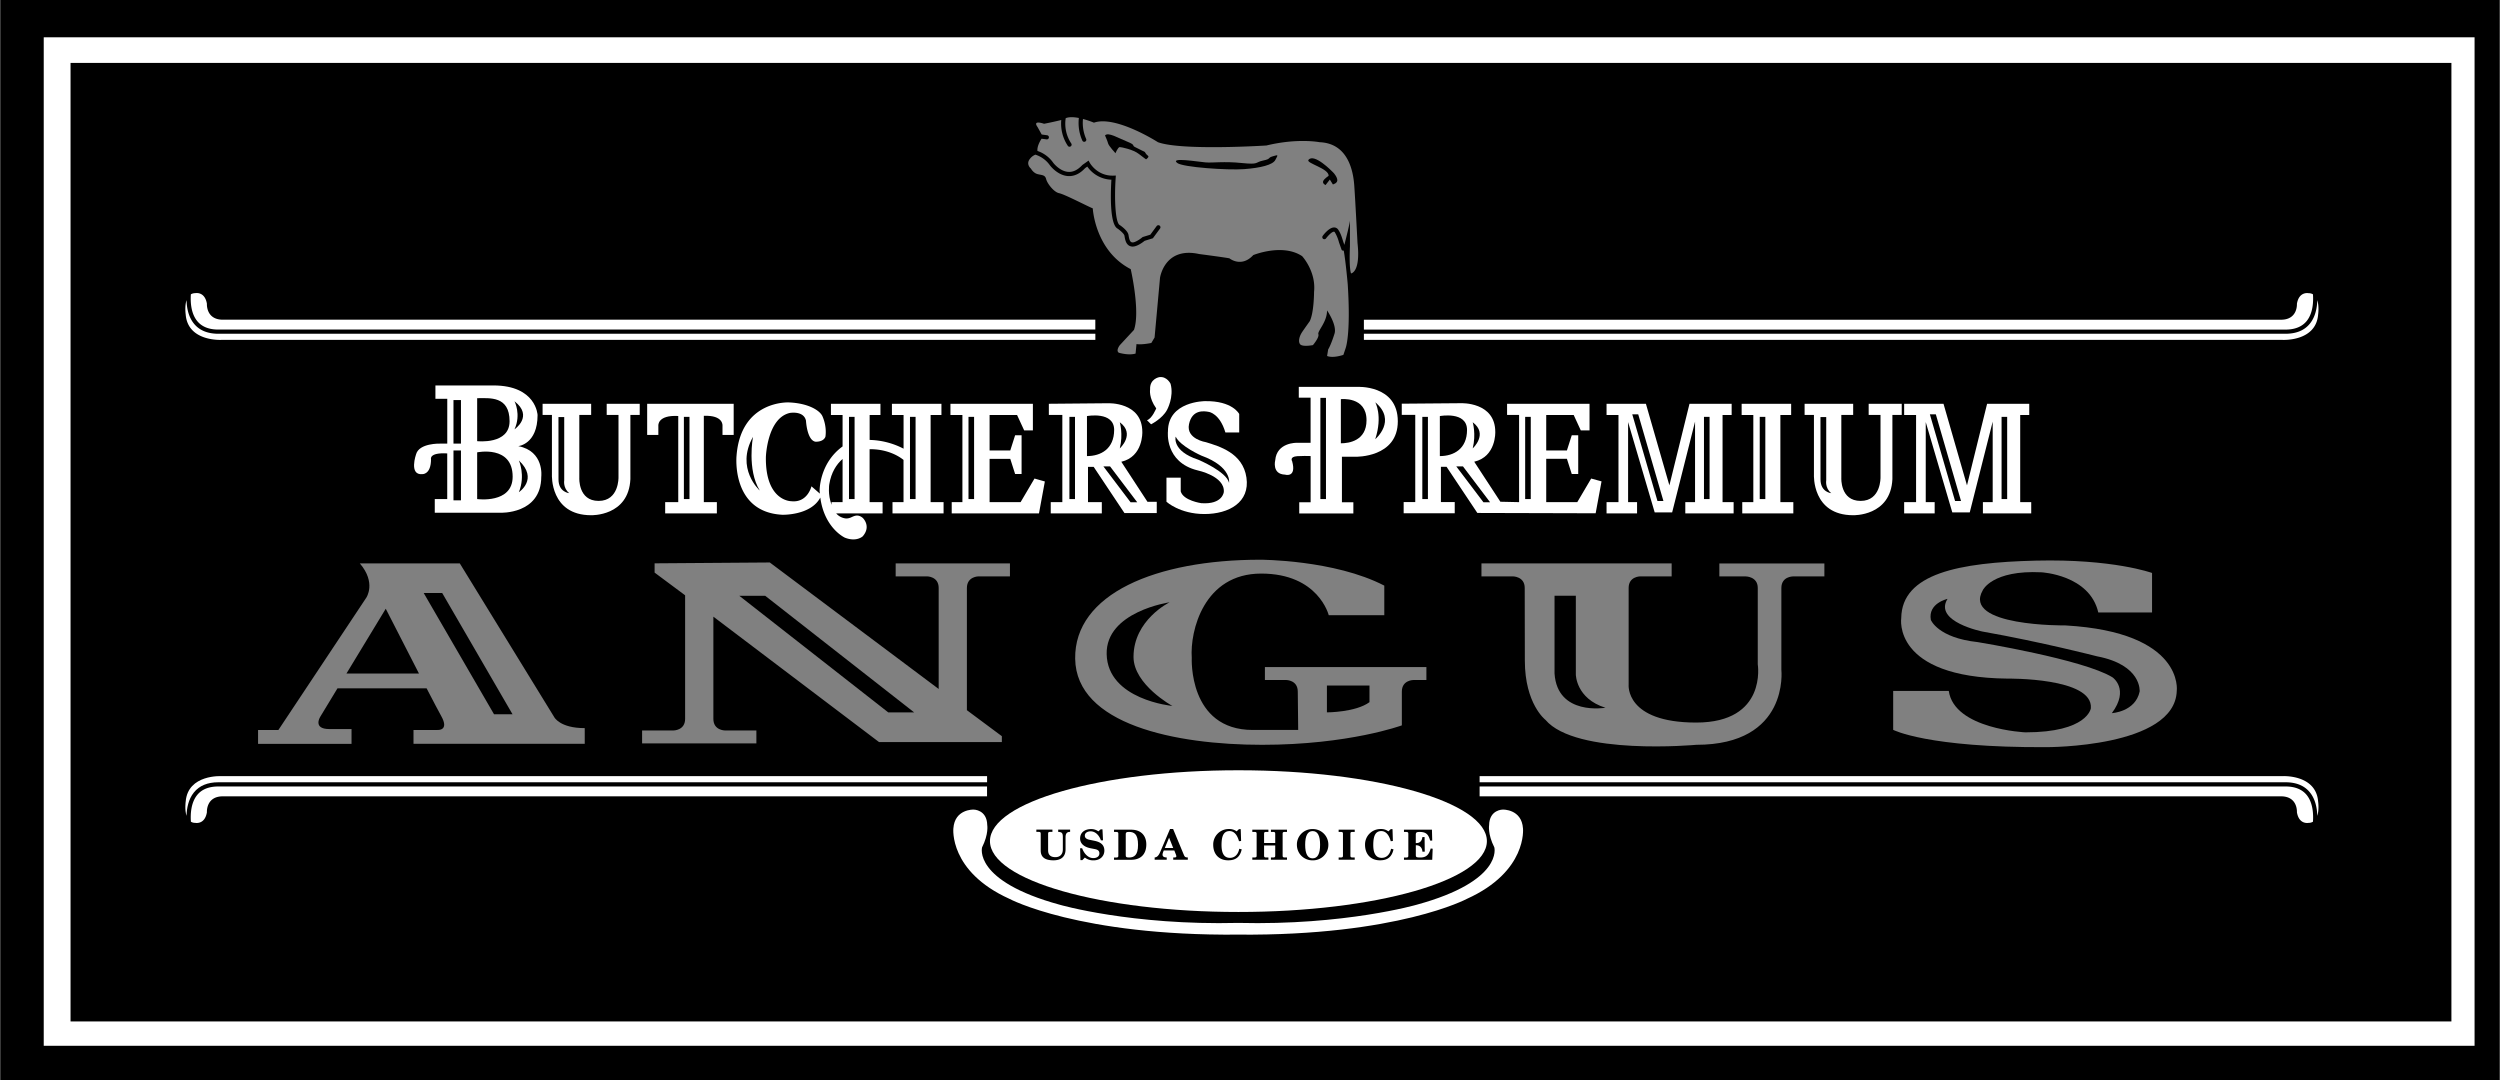
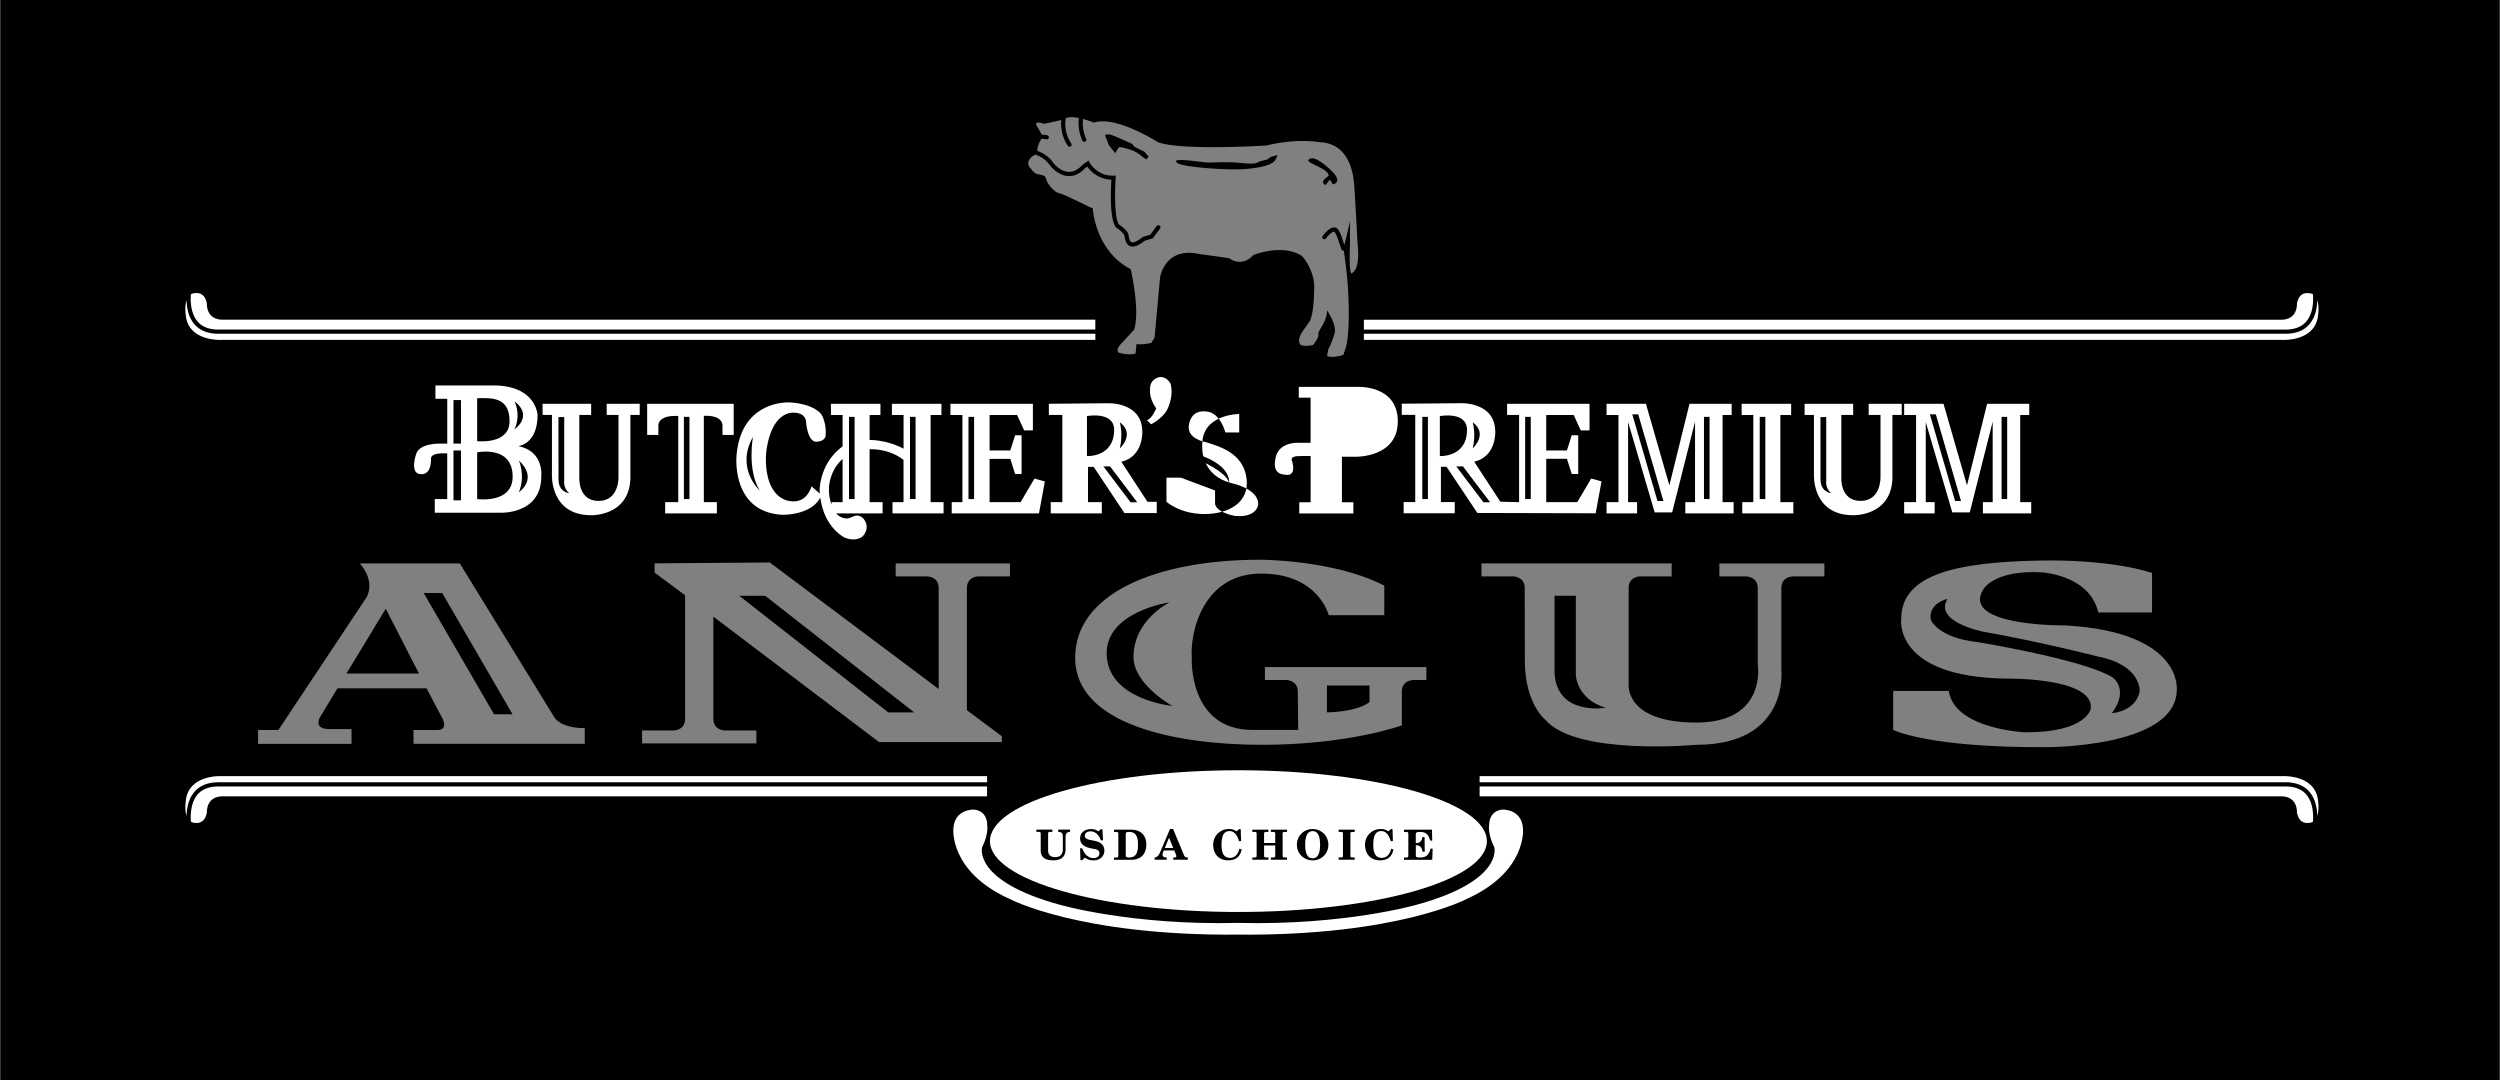
<svg xmlns="http://www.w3.org/2000/svg" width="2500" height="1080" viewBox="0 0 60.783 26.263">
  <path d="M0 0h60.783v26.263H0z" />
-   <path fill="#fff" d="M1.058.907H60.17v24.524H1.058z" />
  <path d="M59.607 1.53v23.309H1.71V1.53h57.897z" />
  <path fill="#fff" d="M43.289 12.211v-2.12h.262v-.272h-1.204v.272h.284v2.12h-.269v.273h1.242v-.273zM38.688 11.637l-.338.574h-.755v-1.054h.503l.118.37h.157v-.943h-.157l-.118.37h-.503v-.862h.668l.173.375h.212v-.648h-2.005v.272h.292v2.12l-.455-.01-.636-.973c.537-.125.512-.724.512-.724 0-.736-.836-.699-.836-.699l-1.438.012v.272h.328v2.12h-.282v.273h1.242v-.273h-.336v-.858h.137l.749 1.123 2.877.008.143-.776-.252-.069z" />
  <path d="M33.006 5.911s-.053-1.029-.079-1.398-.158-1.028-.844-1.055c0 0-.527-.105-1.292.08 0 0-2.058.132-2.638-.08 0 0-1.028-.66-1.556-.475 0 0-.12-.051-.267-.09a.96.96 0 0 0 .077.485.05.05 0 0 1-.026.066.05.05 0 0 1-.067-.026 1.049 1.049 0 0 1-.084-.549c-.117-.023-.237-.03-.32.005a.867.867 0 0 0 .136.616.05.05 0 0 1-.016.07.05.05 0 0 1-.07-.016.974.974 0 0 1-.158-.626 7.892 7.892 0 0 1-.419.092s-.29-.105-.158.079l.101.182.132.018a.05.05 0 0 1 .043.057.05.05 0 0 1-.057.043l-.121-.016c-.043.066-.112.191-.1.298a.765.765 0 0 1 .387.292c.002.002.16.207.368.217.114.006.225-.048.337-.168l.151-.107.027.05c.007.014.186.33.58.316l.056-.002-.004.056c-.035.507-.009 1.089.097 1.146.033.022.198.137.215.243l.002.012c.016.094.031.161.09.169.056.008.176-.067.243-.123l.008-.007.188-.058.154-.21a.052.052 0 0 1 .071-.011.05.05 0 0 1 .021.041.05.05 0 0 1-.01.03l-.174.237-.201.062c-.043.035-.199.155-.314.139-.136-.02-.159-.16-.175-.253l-.002-.012c-.008-.045-.108-.131-.168-.172-.131-.071-.162-.449-.162-.782 0-.16.007-.306.013-.406a.747.747 0 0 1-.586-.319l-.054.038c-.126.136-.264.2-.409.193-.255-.013-.435-.247-.446-.262a.687.687 0 0 0-.353-.259.304.304 0 0 0-.134.103c-.105.132.026.237.026.237s.056.106.161.133.182.016.208.121.185.316.316.343c.132.026.686.316.818.369 0 0 .053 1.029.923 1.478 0 0 .237 1.029.079 1.477l-.343.37s-.105.132-.026.185c0 0 .235.073.408.021l.022-.231c.133.022.361-.027.361-.027l.079-.132.132-1.451s.106-.765.95-.58c0 0 .606.079.738.105 0 0 .29.237.58-.079 0 0 .712-.291 1.188.026 0 0 .343.369.29.87 0 0 0 .501-.105.712 0 0-.132.185-.185.264-.053.079-.105.211-.053.291.053.079.316.026.316.026s.158-.185.132-.264.211-.29.211-.58c0 0 .237.343.185.554 0 0-.079.264-.158.396l-.026.158s.114.064.396-.026l.053-.158s.132-.317.053-1.557c0 0-.047-.539-.097-.821-.024.005-.047-.004-.055-.028l-.059-.167a.949.949 0 0 0-.103-.251c-.009-.013-.015-.014-.02-.014-.047-.003-.144.096-.194.163-.016.022-.048.027-.07.011s-.027-.048-.011-.071c.025-.035.16-.208.279-.206a.12.12 0 0 1 .102.059c.059.088.087.185.116.278l.03.087c.044-.171.136-.538.136-.598v.633s-.027.501.026.659c0 .001.237-.025.158-.738z" fill="gray" />
  <path fill="#fff" d="M25.151 11.637l-.338.574h-.754v-1.053h.503l.118.369h.157v-.943h-.157l-.118.37h-.503v-.863h.668l.173.375h.212v-.647h-2.005v.272h.291v2.12h-.26v.273h2.122l.143-.776zM22.625 12.211v-2.12h.263v-.272h-1.204v.272h.283v.82a1.873 1.873 0 0 0-.825-.213v-.607h.263v-.272h-1.204v.272h.283v.765c-.573.417-.558 1.081-.558 1.081.001.023.004.045.006.067l-.205-.178s-.095.409-.495.362c0 0-.629 0-.613-1.077 0 0 .031-.943.582-1.069 0 0 .338-.062.393.188 0 0 .023.472.228.511 0 0 .189.016.244-.118 0 0 .047-.228-.071-.499-.062-.143-.345-.319-.817-.338 0 0-1.171-.06-1.273 1.301 0 0-.134 1.368 1.116 1.431 0 0 .689.02.921-.418.101.75.598.975.598.975.284.112.435-.034.435-.034.213-.248 0-.446 0-.446-.12-.102-.212-.045-.29-.011s-.134.022-.134.022a.36.36 0 0 1-.223-.122h1.129v-.273h-.316v-1.288c.446-.003.724.179.825.261v1.027h-.268v.273h1.242v-.273h-.315z" />
  <path d="M20.484 12.211h-.268v.065c-.096-.255-.056-.496-.056-.496.048-.299.18-.493.324-.619v1.05z" />
  <path fill="#fff" d="M41.883 12.211v-2.12h.221v-.272h-1.025l-.489 1.984-.571-1.984h-.957v.272h.29v2.12h-.29v.273h.742v-.273h-.218v-1.947l.647 2.197h.424l.557-2.208v1.958h-.237v.273h1.175v-.273zM5.304 19.023h18.694v-.149H5.388s-.826-.052-.878.62c0 0-.029.195.021.346.004-.181.043-.402.179-.57.132-.164.332-.247.594-.247z" />
  <path d="M4.789 19.333c-.154.19-.165.472-.152.649a.19.19 0 0 0 .105.028s.232.051.284-.258c0 0-.026-.387.387-.387h18.584v-.24H5.304c-.23 0-.404.07-.515.208zM5.304 8.116h21.327v.149H5.388s-.826.052-.878-.619c0 0-.029-.196.021-.347.004.181.043.402.179.57.132.164.332.247.594.247z" fill="#fff" />
  <path d="M4.789 7.806c-.155-.191-.165-.473-.153-.649a.206.206 0 0 1 .106-.028s.232-.051.284.258c0 0-.026.387.387.387H26.63v.24H5.304c-.23.001-.404-.07-.515-.208zM55.572 19.023H35.975v-.149h19.514s.826-.052.877.62c0 0 .029.195-.021.346-.004-.181-.043-.402-.179-.57-.131-.164-.331-.247-.594-.247z" fill="#fff" />
  <path d="M56.088 19.333c.154.19.165.472.152.649a.194.194 0 0 1-.106.028s-.232.051-.284-.258c0 0 .026-.387-.387-.387H35.975v-.24h19.597c.23 0 .404.07.516.208zM55.572 8.116H33.161v.149h22.328s.826.052.877-.619c0 0 .029-.196-.021-.347-.004.181-.043.402-.179.57-.131.164-.331.247-.594.247z" fill="#fff" />
  <path d="M56.088 7.806c.154-.191.165-.473.152-.649a.203.203 0 0 0-.106-.027s-.232-.051-.284.258c0 0 .026.387-.387.387H33.161v.24h22.411c.23 0 .404-.071.516-.209z" fill="#fff" />
  <ellipse cx="30.11" cy="20.454" rx="6.042" ry="1.723" fill="#fff" />
  <path d="M30.104 22.443c2.598.064 4.344-.443 4.344-.443 2.116-.579 1.885-1.394 1.885-1.394-.165-.326-.127-.539-.127-.539.007-.382.333-.38.333-.38s.459-.016.491.459c0 0 .111 1.045-1.362 1.711 0 0-1.683.903-5.564.871-3.881.032-5.564-.871-5.564-.871-1.473-.666-1.362-1.711-1.362-1.711.032-.475.491-.459.491-.459s.326-.002.333.38c0 0 .038.212-.126.539 0 0-.23.815 1.885 1.394-.001 0 1.745.507 4.343.443z" fill="#fff" />
  <path d="M25.728 20.23c.093.003.112.032.112.128v.296c0 .131-.079.19-.181.19-.131 0-.177-.07-.177-.163v-.401c0-.039.006-.051.061-.051h.044v-.055h-.391v.055h.045c.055 0 .061.012.061.051v.401c0 .163.104.24.311.24.148 0 .293-.058.293-.267v-.288c0-.087.024-.137.111-.137v-.055h-.29v.056zM26.613 20.447l-.126-.026c-.089-.019-.112-.058-.112-.101 0-.073.075-.104.14-.104.126 0 .214.11.251.219h.051l-.013-.268h-.044l-.055.05a.298.298 0 0 0-.177-.056c-.144 0-.268.075-.268.231 0 .103.073.2.256.236l.104.02c.076.015.109.045.109.105 0 .081-.076.114-.147.114-.136 0-.232-.124-.272-.239h-.05l.008.289h.045l.063-.063a.329.329 0 0 0 .21.068c.171 0 .264-.112.264-.236 0-.125-.07-.204-.237-.239zM27.502 20.176h-.417v.055h.044c.055 0 .061.012.061.051v.52c0 .039-.006.051-.061.051h-.044v.055h.417c.225 0 .368-.128.368-.374 0-.204-.119-.358-.368-.358z" />
  <path d="M27.451 20.852c-.067 0-.081-.011-.081-.055v-.506c0-.042.006-.061.077-.061.126 0 .222.051.222.315 0 .254-.097.307-.218.307z" fill="#fff" />
  <path d="M28.78 20.781l-.258-.621h-.076l-.24.563c-.041.095-.085.125-.133.128v.055h.293v-.055c-.056 0-.101-.016-.101-.069 0-.021.007-.047.03-.101h.256l.04.103a.11.11 0 0 1 .009.038c0 .021-.014.029-.044.029h-.031v.055h.354v-.055c-.064-.001-.076-.014-.099-.07z" />
  <path fill="#fff" d="M28.32 20.621l.104-.252.1.252z" />
  <path d="M29.904 20.861c-.13 0-.205-.093-.205-.311 0-.223.053-.34.196-.34.124 0 .194.118.229.246l.051-.005-.009-.289h-.042l-.058.055a.29.29 0 0 0-.186-.057.376.376 0 0 0-.383.381c0 .231.139.38.364.38.187 0 .29-.085.329-.267l-.06-.014c-.023.132-.106.221-.226.221zM30.9 20.23h.044c.055 0 .061.012.061.051v.219h-.271v-.219c0-.039.006-.051.061-.051h.044v-.055h-.391v.055h.044c.055 0 .061.012.061.051v.52c0 .039-.006.051-.061.051h-.044v.055h.391v-.055h-.044c-.055 0-.061-.012-.061-.051v-.241h.271v.241c0 .039-.006.051-.061.051H30.9v.055h.391v-.055h-.045c-.055 0-.061-.012-.061-.051v-.52c0-.039.006-.051.061-.051h.045v-.055H30.9v.055zM31.915 20.161a.376.376 0 0 0-.383.381c0 .216.168.38.383.38a.376.376 0 0 0 .382-.38.377.377 0 0 0-.382-.381z" />
  <path d="M31.915 20.873c-.123 0-.182-.111-.182-.331s.06-.332.182-.332.181.112.181.332-.06.331-.181.331z" fill="#fff" />
  <path d="M32.547 20.23h.044c.055 0 .061.012.061.051v.52c0 .039-.006.051-.061.051h-.044v.055h.391v-.055h-.044c-.055 0-.061-.012-.061-.051v-.52c0-.039.006-.051.061-.051h.044v-.055h-.391v.055zM33.594 20.861c-.13 0-.205-.093-.205-.311 0-.223.053-.34.196-.34.124 0 .194.118.229.246l.052-.005-.009-.289h-.042l-.058.055a.29.29 0 0 0-.186-.057.376.376 0 0 0-.382.381c0 .231.139.38.363.38.188 0 .29-.085.329-.267l-.06-.014c-.023.132-.106.221-.227.221zM34.786 20.633c-.043.148-.104.219-.25.219-.104 0-.112-.01-.112-.066v-.231h.012c.086 0 .145.062.148.155h.057l-.004-.355h-.053c-.01.088-.058.146-.141.146h-.02v-.198c0-.058.016-.072.094-.072.162 0 .213.063.256.21h.05l-.007-.265h-.68v.055h.045c.055 0 .061.012.061.051v.52c0 .039-.006.051-.061.051h-.045v.055h.687l.011-.269-.048-.006z" />
  <path d="M37.072 14.297c0-.281-.287-.281-.287-.281h-.765v-.315h4.625v.315h-.765s-.281 0-.281.281v2.352s-.09.922 1.643.922c1.732 0 1.497-1.417 1.497-1.417v-1.856c0-.281-.293-.281-.293-.281h-.641v-.315h2.554v.315h-.765s-.281 0-.281.281v1.991s.203 1.823-2.07 1.823c0 0-2.926.27-3.668-.608 0 0-.5-.383-.5-1.44-.003-1.058-.003-1.767-.003-1.767zM31.553 16.817c0-.281-.281-.281-.281-.281h-.518v-.315h3.927v.315h-.315s-.282 0-.282.281v.822s-1.283.473-3.398.473-4.523-.496-4.546-2.093c-.022-1.575 1.958-2.408 4.501-2.408 0 0 1.8 0 3.016.63v.72h-1.351s-.247-1.013-1.643-1.013-1.733 1.395-1.688 2.048c0 0-.09 1.755 1.485 1.755h1.103l-.01-.934zM23.789 14.016h.765v-.315h-2.779v.315h.765s.281 0 .281.281v2.457l-4.107-3.076-2.801.021v.225l.742.552v3.006c0 .281-.281.281-.281.281h-.765v.315h2.779v-.315h-.765s-.281 0-.281-.281v-2.486l4.028 3.049h2.987v-.143l-.85-.632v-2.971c.001-.283.282-.283.282-.283z" fill="gray" />
  <path d="M22.225 17.324l-3.623-2.836h-.63l3.623 2.836z" />
  <path d="M13.471 17.437l-2.295-3.736H8.745c.405.473.157.833.157.833l-2.138 3.218H6.27v.337h2.273v-.36h-.54c-.405 0-.225-.292-.225-.292l.423-.698h2.168c.163.315.298.572.356.675.202.36-.09.337-.09.337h-.585v.337h4.164v-.382c-.608.001-.743-.269-.743-.269z" fill="gray" />
  <path d="M8.419 16.379l.956-1.576s.428.84.808 1.576H8.419zM12.458 17.369l-1.71-2.948h-.45l1.71 2.948zM28.437 14.646s-.878.427-.878 1.328c0 .675.945 1.193.945 1.193s-1.574-.149-1.598-1.26c-.023-1.036 1.531-1.261 1.531-1.261zM32.262 16.671v.652s.698 0 1.035-.248v-.405h-1.035zM38.315 14.488v1.913s0 .585.72.81c0 0-1.17.203-1.238-.833v-1.891h.518z" />
  <path d="M47.384 16.802h-1.352v.946s.826.436 3.726.421c0 0 3.125.015 3.17-1.367 0 0 .195-1.427-2.704-1.593 0 0-2.524.03-2.013-.856 0 0 .226-.496 1.427-.436 0 0 1.172.06 1.382.977h1.307v-.961s-.946-.346-2.824-.3c-1.878.045-3.26.315-3.275 1.397 0 0-.226 1.442 2.583 1.472 0 0 2.088-.03 2.028.721 0 0-.075.586-1.592.586 0 0-1.728-.076-1.863-1.007z" fill="gray" />
  <path d="M47.354 14.563s-.48.105-.406.511c0 0 .166.436 1.142.541 0 0 2.569.42 3.275.856 0 0 .421.285-.015.871 0 0 .571-.03.676-.526 0 0 .06-.646-1.037-.856 0 0-1.337-.346-2.779-.601 0 .001-1.202-.24-.856-.796z" />
  <path d="M12.598 10.849s.469-.045.469-.757c0 0-.03-.719-1.075-.719h-1.409v.325h.288v1.09h-.182s-.5-.015-.576.257c0 0-.182.515.151.485 0 0 .212.015.212-.364 0 0-.054-.166.394-.14v1.11h-.303v.333h1.59s1 .045 1-.878c.001 0 .076-.621-.559-.742z" fill="#fff" />
  <path d="M11.022 9.728h.182v1.06h-.182zM11.022 10.955h.182v1.212h-.182zM11.598 9.683v1.045s.788.091.788-.485c-.001-.621-.485-.56-.788-.56zM11.598 11v1.136s.863.121.863-.545c0-.773-.863-.591-.863-.591zM12.506 9.758s.167.318 0 .682c0 0 .47-.318 0-.682zM12.612 11.197s.167.361 0 .772c0 0 .485-.318 0-.772z" />
  <path d="M15.732 9.819v.757h.272v-.227s-.025-.261.484-.233v2.095h-.318v.273h1.257v-.273h-.317v-2.099c.478-.02.454.237.454.237v.227h.272v-.757h-2.104z" fill="#fff" />
  <path d="M16.625 10.137h.136v1.999h-.136zM22.123 10.137h.136v1.999h-.136zM23.546 10.137h.136v1.999h-.136zM37.083 10.137h.136v1.999h-.136zM41.431 10.137h.136v1.999h-.136z" />
  <path d="M15.55 9.819h-.802v.272h.287v1.515s.016.575-.484.575-.469-.56-.469-.56v-1.53h.288v-.272h-1.181v.272h.227v1.454s-.049.984.954.984c0 0 .912.031.954-.878v-1.56h.227v-.272z" fill="#fff" />
  <path d="M13.575 10.142h.14v1.539s-.033.189.123.312c0 0-.262-.022-.262-.334l-.001-1.517z" />
  <path d="M46.239 9.819h-.803v.272h.288v1.515s.016.575-.484.575-.469-.56-.469-.56v-1.53h.288v-.272h-1.181v.272h.227v1.454s-.049.984.954.984c0 0 .912.031.954-.878v-1.56h.227v-.272z" fill="#fff" />
  <path d="M44.264 10.142h.14v1.539s-.034.189.123.312c0 0-.262-.022-.262-.334l-.001-1.517zM20.64 10.137h.136v1.999h-.136zM42.787 10.137h.136v1.999h-.136zM40.445 12.183l-.613-2.108h-.145l.613 2.108z" />
  <path fill="#fff" d="M49.121 12.211v-2.12h.22v-.272h-1.025l-.489 1.984-.571-1.984h-.957v.272h.29v2.12h-.29v.273h.742v-.273h-.217v-1.947l.646 2.197h.424l.558-2.208v1.958h-.238v.273h1.175v-.273z" />
  <path d="M48.668 10.137h.136v1.999h-.136zM47.682 12.183l-.613-2.108h-.145l.613 2.108zM18.305 10.624s-.149.794.165 1.305c0-.001-.598-.535-.165-1.305zM28.624 3.964c.135.104 1.222.179 1.624.149s.7-.104.76-.224.09-.134-.06-.089c-.149.045-.03.06-.238.104s-.089.104-.521.06c-.432-.045-.7 0-.879-.015-.179-.014-.879-.134-.686.015zM31.812 3.89c-.06.08.506.208.491.387 0 0-.119.075-.134.134s.06.089.06.089l.104-.134.074.119s.134-.03.104-.134c-.03-.104-.119-.179-.119-.179s-.446-.461-.58-.282zM26.866 3.294s.06.134.075.194.179.238.179.238.06-.149.104-.149.328.06.461.164c.134.104.179.134.179.134s.09-.06.045-.089c-.045-.03-.074-.09-.074-.09l-.238-.119c-.09-.044.029-.044-.194-.134-.224-.089-.462-.238-.537-.149z" />
  <path d="M27.898 12.202l-.636-.973c.536-.125.511-.724.511-.724 0-.736-.836-.699-.836-.699l-1.437.013v.272h.328v2.12h-.282v.273h1.242v-.273h-.336v-.858h.138l.748 1.123h.786v-.274h-.226zM27.886 10.218l.1.1s.274-.137.387-.349c0 0 .175-.312.087-.636 0 0-.087-.187-.274-.162 0 0-.237.038-.224.299 0 0-.038.2.149.461-.001 0-.1.25-.225.287z" fill="#fff" />
  <path d="M27.649 12.214l-.661-.873h-.162l.661.873zM27.225 10.268s.087.287 0 .636c0 0 .386-.349 0-.636zM26.427 11.091v-.973s.661-.125.661.337c-.001.462-.325.636-.661.636zM34.582 10.137h.136v1.999h-.136zM36.23 12.214l-.66-.873h-.163l.661.873zM35.807 10.268s.087.287 0 .636c0 0 .386-.349 0-.636zM35.008 11.091v-.973s.661-.125.661.337-.324.636-.661.636z" />
-   <path d="M28.709 11.615h-.349v.586s.324.299.923.299 1.11-.287 1.022-.886c-.087-.599-.661-.761-.985-.861 0 0-.486-.075-.412-.437.075-.361.362-.324.486-.299 0 0 .262.038.399.499h.336v-.449s-.162-.325-.835-.312c0 0-.898 0-.898.736 0 0-.087.749.723.948 0 0 .661.137.636.523 0 0-.025.312-.549.274 0 0-.437-.062-.499-.287v-.334z" fill="#fff" />
+   <path d="M28.709 11.615h-.349v.586s.324.299.923.299 1.11-.287 1.022-.886c-.087-.599-.661-.761-.985-.861 0 0-.486-.075-.412-.437.075-.361.362-.324.486-.299 0 0 .262.038.399.499h.336v-.449c0 0-.898 0-.898.736 0 0-.087.749.723.948 0 0 .661.137.636.523 0 0-.025.312-.549.274 0 0-.437-.062-.499-.287v-.334z" fill="#fff" />
  <path d="M28.584 10.618s-.1.349.549.561c0 0 .686.287.749.561 0 0 .075-.387-.674-.661 0 0-.511-.225-.624-.461z" />
  <path d="M32.988 9.408h-1.41v.262h.287v1.098h-.336s-.487-.013-.524.424c0 0-.087.337.237.35 0 0 .287.087.175-.324 0 0-.075-.112.125-.125.12-.007.244-.006.324-.003v1.124h-.277v.273h1.316v-.273h-.278v-1.107h.337s1.022.025 1.022-.861c-.001-.901-.998-.838-.998-.838z" fill="#fff" />
-   <path d="M32.601 10.78V9.707s.624-.075.624.512c0 .498-.424.561-.624.561zM33.437 9.782s.187.324 0 .898c0 0 .536-.449 0-.898zM32.103 9.675h.136v2.461h-.136zM26 10.137h.136v1.999H26z" />
</svg>